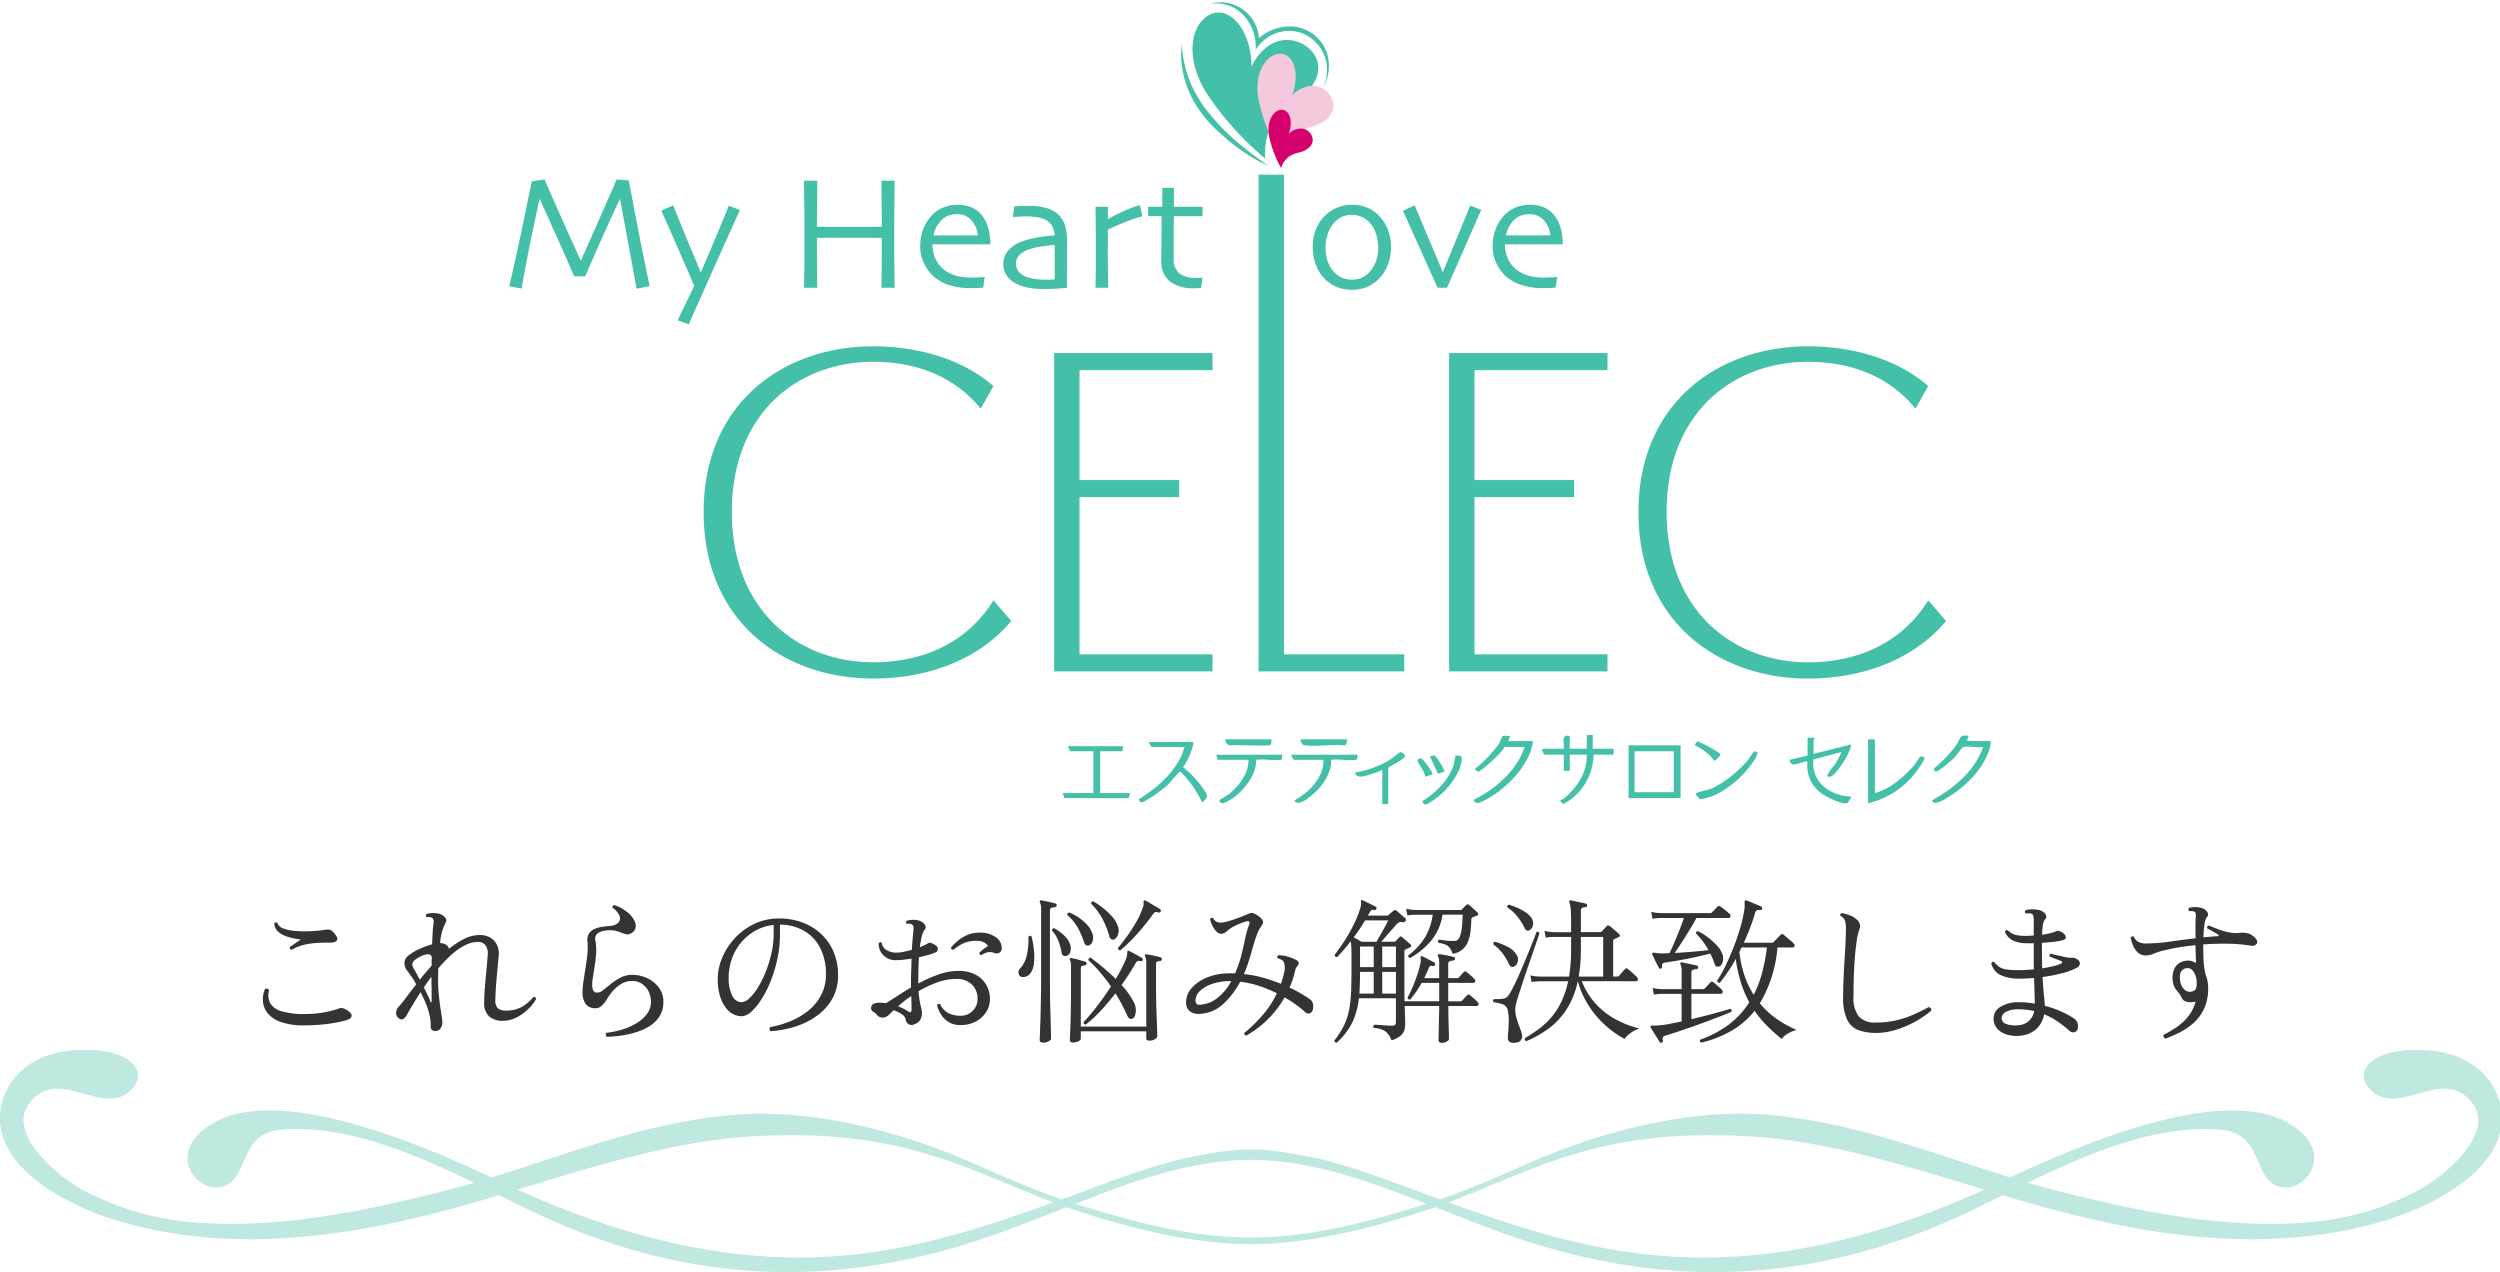
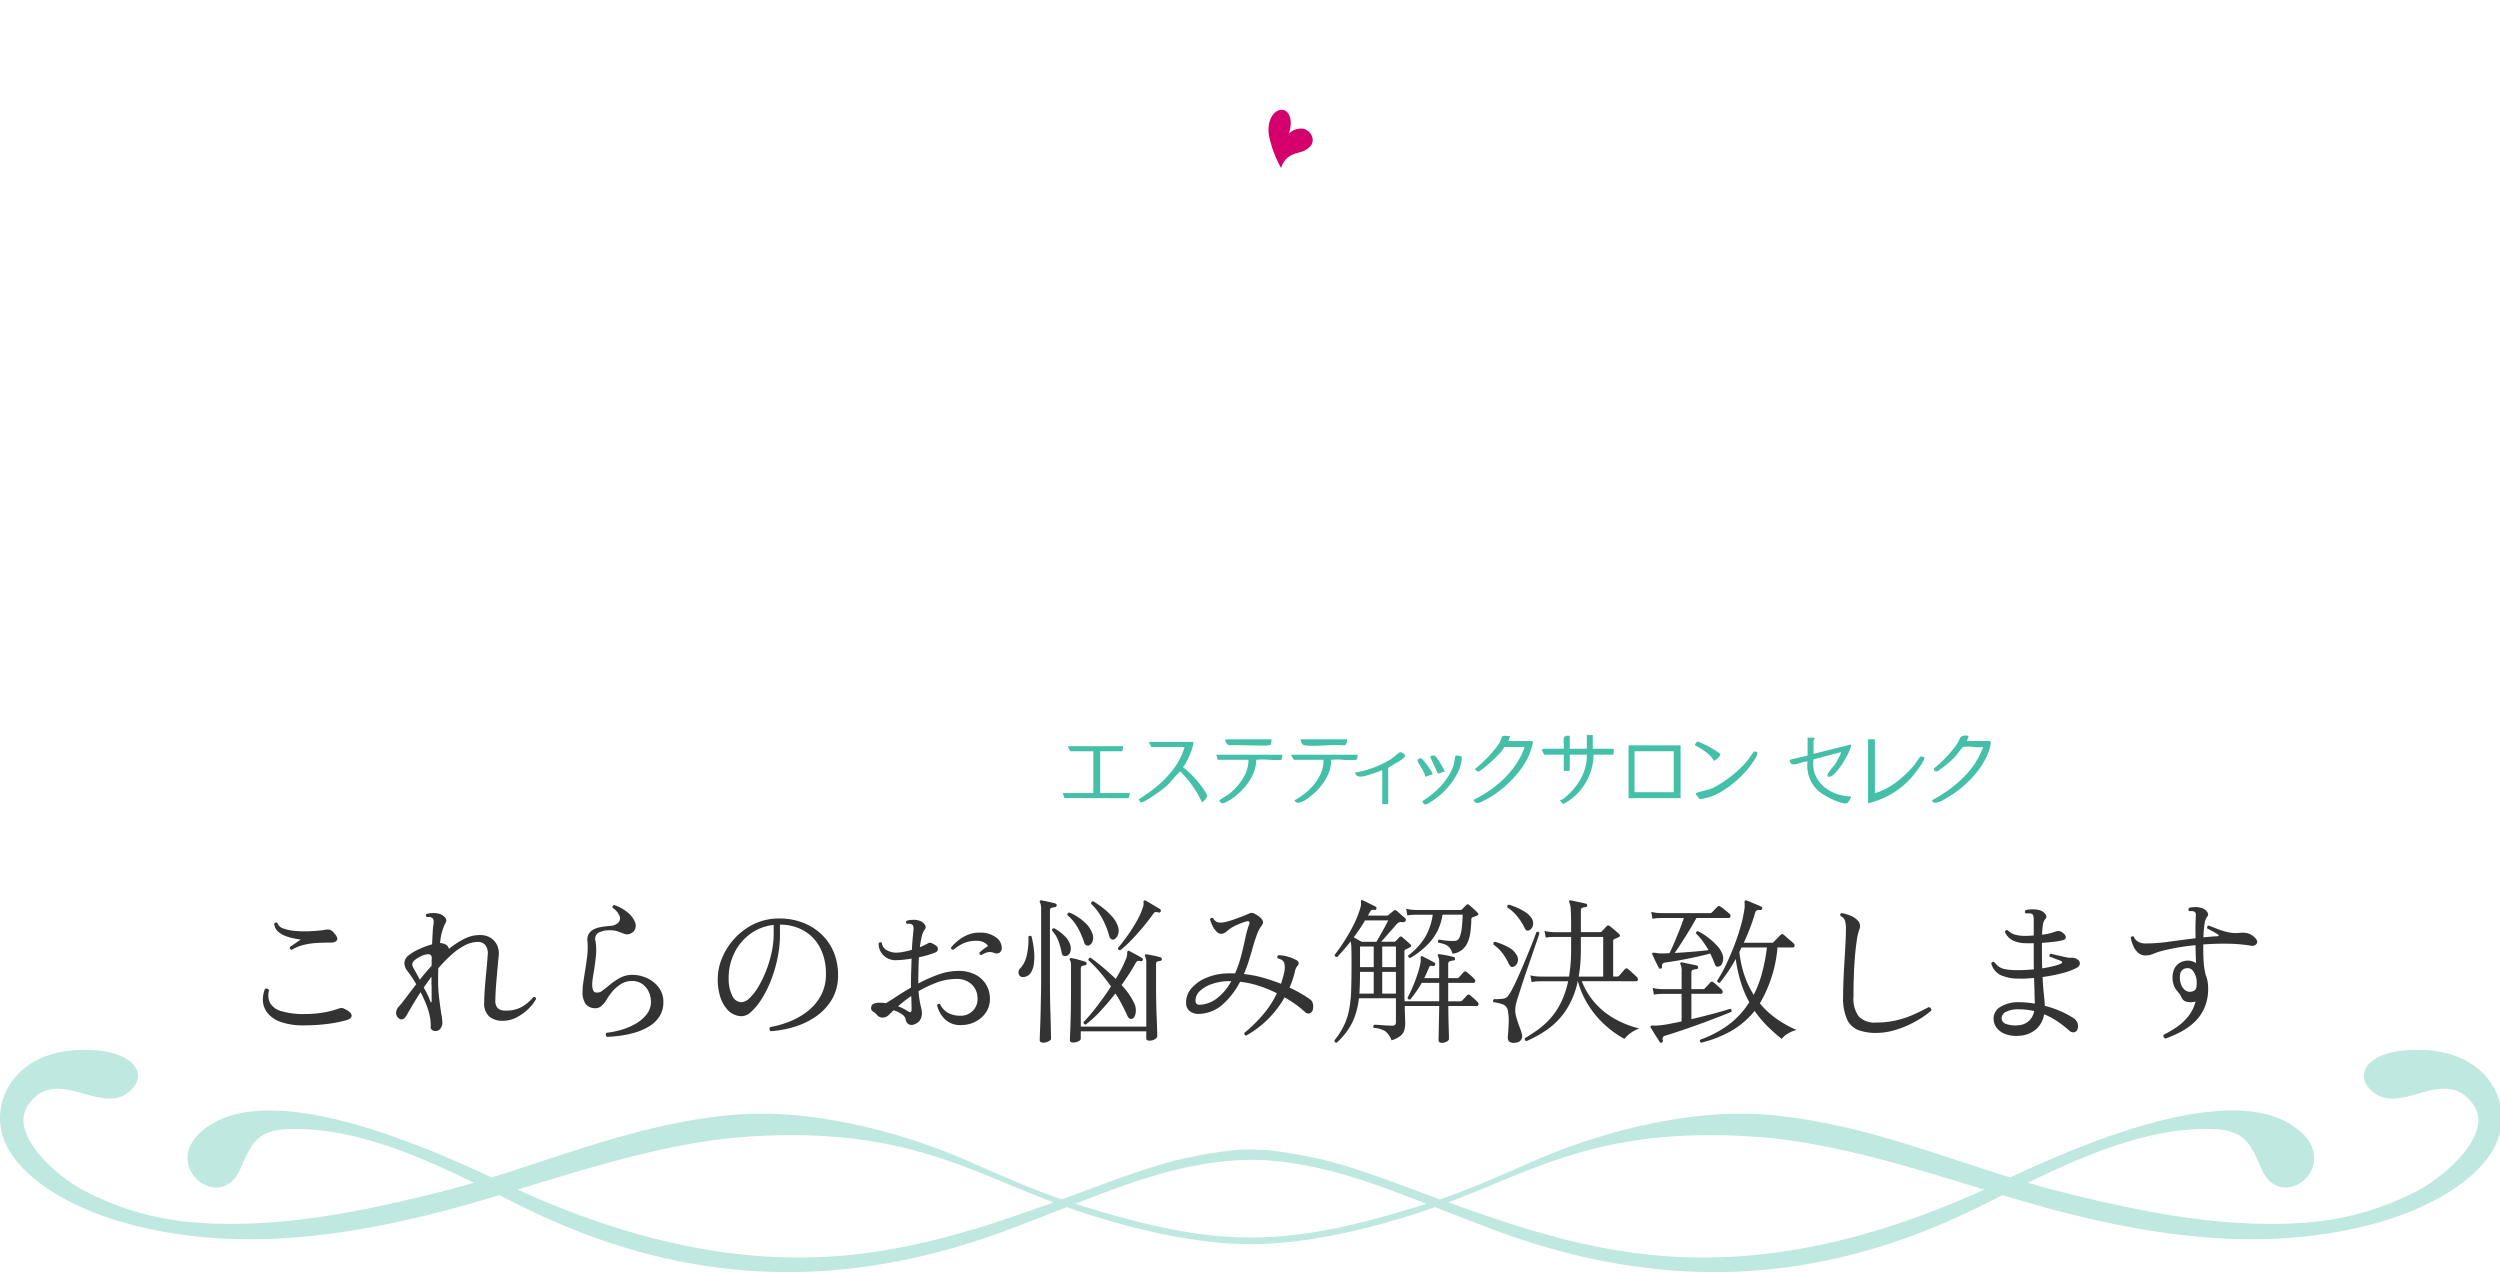
<svg xmlns="http://www.w3.org/2000/svg" width="540" height="274.771" viewBox="0 0 540 274.771">
  <defs>
    <clipPath id="clip-path">
      <rect id="長方形_29676" data-name="長方形 29676" width="540" height="48" fill="#bee8e0" />
    </clipPath>
  </defs>
  <g id="グループ_37440" data-name="グループ 37440" transform="translate(16727 19413.5)">
    <path id="パス_56878" data-name="パス 56878" d="M77.686,14.27c2.794-1.7,5.642-4.49,6.713-7.651.149-.439.391-2.119.472-2.2a2.492,2.492,0,0,1,1.258.207c.281.451-.235,2.179-.435,2.733a15.888,15.888,0,0,1-6.41,7.213,2.5,2.5,0,0,1-.942.418C78.1,14.992,77.9,14.805,77.686,14.27Zm-8.652.64V7.547a23.3,23.3,0,0,1-2.21.828c-1.152.334-3.311,1.292-3.681-.274a21.881,21.881,0,0,0,7.6-2.8c.424-.258,1.97-1.569,2.1-1.6.331-.085,1.3.477,1.074.906-.424.817-2.827,1.849-3.6,2.482v7.823Zm39.115-.051c-.173-.015-.785-.673-.64-.867a1.391,1.391,0,0,0,.728-.285c2.853-2.279,5.1-5.675,4.978-9.473h-3.681v3.5h-1.288v-3.5H104.1c-.167,0-.466-.85-.64-1.016-.019-.058.429-.273.456-.273h4.327c.169-1.273-.7-3.142,1.288-2.761V2.945h3.681V0H114.5V2.945h4.326c.392,0,.162,1.289.092,1.289h-4.234a12.419,12.419,0,0,1-4.048,8.931,11.15,11.15,0,0,1-2.48,1.7Zm55.631-2.374A7.233,7.233,0,0,1,160.9,5.707a4.131,4.131,0,0,0-1.564.309c-1.1.353-2.184.706-2.3-.678l3.867-.922V.551h1.471c.109.258-.183.55-.183.644V4.049l8.1-2.024c.042,1.555-3.155,6.584-4.413,6.919-1.9.5.665-2.2.992-2.7.225-.346,1.42-2.353,1.212-2.56l-5.9,1.578c-.629,4.865,3.667,7.92,8.111,7.995.158.141-.767,1.458-.867,1.481a1.285,1.285,0,0,1-.29.029C167.749,14.765,164.709,13.21,163.78,12.486Zm-129.907,1.6c.03-.129,1.82-1.151,2.211-1.474,2.1-1.738,4.12-4.437,4.048-7.274H33.5c-.058,0-.178-.928-.368-1.1H47.5c-.092.226-.135,1.088-.291,1.116a23.225,23.225,0,0,1-2.74-.019,13.7,13.7,0,0,0-2.678.008c.075,2.994-2.108,5.907-4.33,7.727a10.5,10.5,0,0,1-2.773,1.664h-.027C34.322,14.729,33.794,14.421,33.873,14.086ZM173.967.921h1.472v11.6c3.2-.815,6.233-3.43,8.379-5.889.292-.335,1.321-1.959,1.5-2.009a2.24,2.24,0,0,1,.792.175c.339.478-2.1,3.607-2.566,4.138a18.079,18.079,0,0,1-9.578,5.794ZM88.732,13.993C93.456,11.7,98.085,7.685,99.777,2.577H95.358c-.172,1.047-5.112,5.383-5.58,5.305-.068-.011-.8-.354-.678-.609A27.347,27.347,0,0,0,94.217,1.9c.2-.311.723-1.633.8-1.682a2.026,2.026,0,0,1,.89-.037,3.441,3.441,0,0,0,.737.008l-.368,1.1h5.063c.478,0,.025,1.157-.045,1.43-1.171,4.6-6.207,9.517-10.416,11.489a3.536,3.536,0,0,1-1.291.466C89.267,14.673,88.981,14.5,88.732,13.993Zm99.045.089c4.708-2.549,9.226-6.309,11.042-11.5a9.6,9.6,0,0,1-2.1-.019,7.757,7.757,0,0,0-2.23.019c-.158.044-1.6,1.989-1.925,2.308A24.346,24.346,0,0,1,189.123,7.7c-.526.3-1,.144-.9-.524a26.047,26.047,0,0,0,4.855-5.1c.883-1.3.543-2.26,2.611-1.9l-.368,1.1H200.2c.715,0-.225,2.39-.371,2.759-1.526,3.863-5.3,7.515-8.869,9.54a6.318,6.318,0,0,1-2.416,1.07A.749.749,0,0,1,187.777,14.081Zm-137.7,0c3.157-1.7,6.355-4.915,6.256-8.744H49.981c-.147,0-.543-.906-.645-1.1H63.7c.017.258-.042,1.05-.307,1.112a19.652,19.652,0,0,1-2.872-.008,12.922,12.922,0,0,0-2.529,0c.133,3.071-2.237,6.252-4.617,7.993a5.338,5.338,0,0,1-2.443,1.294A.922.922,0,0,1,50.076,14.082Zm-33.294.434c-.066-.041-.178-.532-.395-.618,4.255-2.622,8.547-6.349,9.938-11.321H19.238c-.148,0-.543-.906-.645-1.1h9.573C28.59,1.9,26.7,6.383,25.974,6.9a23.051,23.051,0,0,1,4.293,4.526c1,1.5,1.459,1.851-.169,3.112a22.453,22.453,0,0,0-4.626-6.614c-.23-.05-.306.141-.435.263-.913.868-1.746,2.067-2.759,2.948-.645.561-4.447,3.405-5.367,3.406A.247.247,0,0,1,16.783,14.516Zm120.77-.745c-.053-.031-.745-.921-.771-.978-.121-.272.078-.252.227-.317.911-.4,2.3-.544,3.394-1.028A25.137,25.137,0,0,0,147.83,5.62c.315-.357,1.343-1.963,1.471-2.041.237-.144.485.074.717.123.385.523-1.448,2.9-1.83,3.381a22.031,22.031,0,0,1-7.108,5.778,12.612,12.612,0,0,1-3.251.962A.565.565,0,0,1,137.553,13.771ZM.393,13.6,0,12.519H6.627V3.5H1.749c-.148,0-.544-.907-.645-1.1H13.07a10.886,10.886,0,0,1-.184,1.1H8.1v9.02h6.443l-.3,1.116Zm121.844.025V2.21h11.229V13.623Zm1.288-1.288h8.468V3.5h-8.468Zm-46.865-7c.35-.266.544-.454.939-.2.37.241,2.491,3.069,2.3,3.327l-1.655.555C78.525,8.18,76.4,5.737,76.66,5.336Zm4.334,2.871L79.345,4.6c.37-.055.734-.33,1.1-.1.343.214,2.2,3.169,2.027,3.409-.345,0-.863.361-1.241.361A.4.4,0,0,1,80.994,8.207ZM140.65,5.521c-.791-1.448-2.593-2.531-4.052-3.315-.133-.186.391-.762.548-.831a21.374,21.374,0,0,1,4.888,2.671c.239.364-1.029,1.487-1.34,1.487A.075.075,0,0,1,140.65,5.521ZM52.364,2.22c-.695-.084-.866-.677-1-1.3H61.487c-.133.461-.08,1.232-.642,1.291a29.633,29.633,0,0,0-4.1.02c-.855.042-1.71.084-2.534.084A15.6,15.6,0,0,1,52.364,2.22ZM39.829,2.213c-1.739-.037-3.365-.075-3.835-.008A1.2,1.2,0,0,1,35.162.921H45.1A2.78,2.78,0,0,1,44.94,2.1a6.375,6.375,0,0,1-2.086.155C41.954,2.257,40.871,2.235,39.829,2.213Z" transform="translate(-16497.465 -19254.721)" fill="#44bfa8" stroke="rgba(0,0,0,0)" stroke-width="1" />
-     <path id="パス_56876" data-name="パス 56876" d="M243.907,110.144c0-23.749,17.4-35.837,36.608-35.837,9.861,0,19.377,2.829,25.978,8.573l-2.743,4.887c-5.744-7.03-13.976-10.116-23.236-10.116-15.947,0-30.521,10.8-30.521,32.408s14.574,32.494,30.521,32.494c10.8,0,20.321-4.2,25.978-13.375l3.859,4.459c-7.03,8.4-18.091,12.431-29.838,12.431C261.311,146.067,243.907,133.894,243.907,110.144Zm-201.918,0c0-23.749,17.4-35.837,36.609-35.837,9.86,0,19.376,2.829,25.978,8.573l-2.744,4.887C96.089,80.736,87.857,77.65,78.6,77.65c-15.948,0-30.522,10.8-30.522,32.408S62.65,142.552,78.6,142.552c10.8,0,20.32-4.2,25.978-13.375l3.859,4.459c-7.031,8.4-18.091,12.431-29.837,12.431C59.392,146.067,41.989,133.894,41.989,110.144Zm161.019,34.381V75.764h34.209v3.687H208.495V103.2h21.52v3.687h-21.52v33.952h28.722v3.687Zm-85.311,0V75.764H151.9v3.687h-28.72V103.2H144.7v3.687h-21.52v33.952H151.9v3.687Zm44.155,0V37.222h5.487V140.837h25.978v3.687ZM36.375,68.668l3.571-7.411q-.137-.347-2.164-5.043T32.838,44.984l2.582-1.122q1.9,4.8,3.869,9.492t2.073,4.932H41.4q.1-.173,1.969-4.6t4.077-9.76l2.375.95q-3.367,7.428-7.091,15.779t-3.964,8.888Zm142.512-7.126a7.772,7.772,0,0,1-2.59-1.651,8.475,8.475,0,0,1-2.03-3.109,10.706,10.706,0,0,1-.717-3.9,10.5,10.5,0,0,1,.613-3.653,8.429,8.429,0,0,1,1.909-3,7.961,7.961,0,0,1,2.695-1.857,8.275,8.275,0,0,1,3.247-.648,8.538,8.538,0,0,1,3.258.6,7.49,7.49,0,0,1,2.6,1.788,8.914,8.914,0,0,1,1.952,3.065,10.924,10.924,0,0,1-.077,7.575,8.671,8.671,0,0,1-2.064,3.126,8.084,8.084,0,0,1-2.532,1.657A8.242,8.242,0,0,1,182,62.1,8.576,8.576,0,0,1,178.887,61.541ZM179.94,46.3a5.082,5.082,0,0,0-1.658,1.192,6.514,6.514,0,0,0-1.443,2.384,8.71,8.71,0,0,0-.528,3.005,9.43,9.43,0,0,0,.537,3.239,6.212,6.212,0,0,0,1.727,2.547,4.692,4.692,0,0,0,1.553.925,5.446,5.446,0,0,0,1.866.318,5.386,5.386,0,0,0,2.03-.379,4.8,4.8,0,0,0,1.65-1.105A6.7,6.7,0,0,0,187.18,56a8.59,8.59,0,0,0,.518-2.971,9.655,9.655,0,0,0-.528-3.16,6.366,6.366,0,0,0-1.633-2.591,4.608,4.608,0,0,0-1.6-1.011,5.333,5.333,0,0,0-1.926-.354A5.206,5.206,0,0,0,179.94,46.3ZM112.282,61.671a10.136,10.136,0,0,1-2.47-.742,5.9,5.9,0,0,1-2.237-1.746,4.223,4.223,0,0,1-.855-2.66,4.276,4.276,0,0,1,1.011-2.842,7.155,7.155,0,0,1,2.807-1.942,16.215,16.215,0,0,1,3-.838,37.056,37.056,0,0,1,4.276-.562,4.6,4.6,0,0,0-.675-2.21,3.523,3.523,0,0,0-1.675-1.315,7.069,7.069,0,0,0-1.692-.44,16.2,16.2,0,0,0-2.177-.128q-.778,0-1.321.033t-1.476.087l.276-2.3q.258-.017,1.027-.06t2.1-.044a14.155,14.155,0,0,1,3.636.424,6.291,6.291,0,0,1,2.652,1.371,5.708,5.708,0,0,1,1.486,2.221,11.305,11.305,0,0,1,.5,3.826q0,4.283-.018,6.979t-.017,2.9q-.172.017-1.607.129t-3.7.113A16,16,0,0,1,112.282,61.671Zm2.867-8.956a14.546,14.546,0,0,0-3.2.768,4.972,4.972,0,0,0-1.719,1.088,2.4,2.4,0,0,0-.751,1.8,2.734,2.734,0,0,0,.639,1.891,4.022,4.022,0,0,0,1.746,1.1,9.227,9.227,0,0,0,1.874.424,17.49,17.49,0,0,0,2.168.128c.23,0,.512,0,.847-.017l1.054-.034q0-.121.008-1.14t.009-2.747V54.484q0-.9-.017-2.073C117.3,52.436,116.416,52.535,115.149,52.715ZM23.936,42.476l-.023-.026q-.675,1.4-2.99,6.5T16.41,59.184H14.026Q11.97,54.432,9.482,48.911T6.561,42.474H6.527q-.1.45-1.4,6.61T2.653,61.827L0,61.344Q1.728,53.9,3.231,46.592t1.641-7.928l2.747-.4q.173.4,2.444,5.562t5.347,11.9h.1q2.348-5.284,4.974-11.262t2.729-6.2l2.608.208q.052.381,1.435,7.575t3.057,15.261l-2.814.553Zm118.73,17.8a5.505,5.505,0,0,1-1.814-4.533q0-1.917.025-4.112t.025-5.441H138v-2.02h3.057V40.079h2.506v4.095h6.184v2.02h-6.184q0,.362-.026,2.159t-.025,2.661V55.3a3.959,3.959,0,0,0,1.209,3.239,5.81,5.81,0,0,0,3.731.994q.311,0,.743-.009c.287-.005.472-.008.553-.008l-.312,2.194c-.08.011-.279.022-.6.034s-.59.017-.821.017A8.326,8.326,0,0,1,142.666,60.28Zm75.8.728a9.142,9.142,0,0,1-3.359-1.979,8.932,8.932,0,0,1-1.908-2.694,8.332,8.332,0,0,1-.785-3.645A10.19,10.19,0,0,1,213,49.132a9.621,9.621,0,0,1,1.762-2.955,6.8,6.8,0,0,1,2.531-1.814,7.972,7.972,0,0,1,3.135-.639,7.827,7.827,0,0,1,2.849.483,5.806,5.806,0,0,1,2.161,1.469A7.4,7.4,0,0,1,227,48.4a12.7,12.7,0,0,1,.553,3.879H215.059a7.593,7.593,0,0,0,.777,3.359,6.315,6.315,0,0,0,2.333,2.53,7.613,7.613,0,0,0,2.28.958,12.756,12.756,0,0,0,3.075.32q.983,0,1.805-.051c.546-.036.884-.058,1.01-.069l-.311,2.3c-.091.011-.4.031-.916.06s-1.128.044-1.831.044A14.577,14.577,0,0,1,218.47,61.008ZM217.064,47a6.587,6.587,0,0,0-1.8,3.342h9.6a5.716,5.716,0,0,0-1.459-3.36,4.151,4.151,0,0,0-3.117-1.217A4.5,4.5,0,0,0,217.064,47ZM94.826,61.008a9.121,9.121,0,0,1-3.359-1.979,8.9,8.9,0,0,1-1.908-2.694,8.321,8.321,0,0,1-.788-3.645,10.209,10.209,0,0,1,.588-3.558,9.641,9.641,0,0,1,1.763-2.955,6.807,6.807,0,0,1,2.53-1.814,7.972,7.972,0,0,1,3.135-.639,7.84,7.84,0,0,1,2.851.483,5.807,5.807,0,0,1,2.159,1.469A7.377,7.377,0,0,1,103.35,48.4a12.674,12.674,0,0,1,.552,3.879H91.414a7.594,7.594,0,0,0,.778,3.359,6.323,6.323,0,0,0,2.331,2.53,7.623,7.623,0,0,0,2.28.958,12.766,12.766,0,0,0,3.075.32q.985,0,1.805-.051c.547-.036.884-.058,1.011-.069l-.311,2.3c-.094.011-.4.031-.916.06s-1.13.044-1.831.044A14.574,14.574,0,0,1,94.826,61.008ZM93.418,47a6.593,6.593,0,0,0-1.8,3.342h9.6a5.726,5.726,0,0,0-1.459-3.36,4.156,4.156,0,0,0-3.119-1.217A4.5,4.5,0,0,0,93.418,47Zm33.218,14.656q0-.295.035-1.935t.035-5.614q0-1.606-.017-4.492t-.053-5.44h2.678V46.8l.017.017a38.476,38.476,0,0,1,3.852-1.917,22.51,22.51,0,0,1,3.04-1.105l.518,2.417a28.145,28.145,0,0,0-2.91.95q-1.961.727-4.517,1.936c0,.125-.005.706-.018,1.735s-.017,1.99-.017,2.877q0,2.038.044,4.837t.042,3.11Zm-46.243,0q.018-1.037.043-3.826t.026-6.952l-3.074-.01q-2.816-.006-4.233-.008-1.71,0-4.1.008l-2.6.01q0,4.8.026,7.271t.043,3.507H63.672q.018-1.037.053-3.68t.034-8.93q0-1.9-.025-4.63t-.061-5.89h2.851q0,2.626-.035,5.156t-.035,4.811q.207,0,2.254.008t4.465.008q1.866,0,4.491-.008t2.8-.008q0-2.281-.034-4.8t-.036-5.165h2.85q-.034,2.61-.06,6.029t-.025,5.579q0,5.079.035,7.782t.051,3.74Zm120.121,0q-.086-.207-2.523-5.616T193.034,45.01l2.534-1.149,6.069,14.389h.035l5.9-14.355,2.379.942q-2.264,5.133-4.794,10.88t-2.617,5.936ZM153.843,28.5A26.387,26.387,0,0,1,148,21.648a22.046,22.046,0,0,1-2.438-6.3,20.655,20.655,0,0,1-.307-6.422,25.024,25.024,0,0,0,2.01,8.742,27.718,27.718,0,0,0,4.256,6.731,45.7,45.7,0,0,0,7.31,7.079c3.124,2.563,5.014,3.661,4.954,3.753,0,0-.009.006-.02.006A37.9,37.9,0,0,1,153.843,28.5Zm-3.255-8.921c-4.909-7.873-3.243-15.285,1.022-17.046s8.706,3.8,8.706,11.4c0,0,2.166-5.181,6.855-5.744,4.633-.556,9.467,3.851,6.854,8.8-2.683,5.093-5.741,4.353-9.262,9.633-1.89,2.836-1.481,7.133-1.481,7.133A66.2,66.2,0,0,1,150.587,19.576Zm25.449-8.183a8.647,8.647,0,0,0-4.566-4.625,8.166,8.166,0,0,0-3.954-.55,8.52,8.52,0,0,0-4.944,2.368,8.7,8.7,0,0,0-1.354,1.664,9.912,9.912,0,0,0-.928-4.952A9.076,9.076,0,0,0,156.5,1.159a8.656,8.656,0,0,0-4.625-.906,1.666,1.666,0,0,1-.418.016,8.522,8.522,0,0,1,6.281.812,8.394,8.394,0,0,1,4.2,6.665A9.861,9.861,0,0,1,167,5.357a8.43,8.43,0,0,1,10.028,8.758,8.87,8.87,0,0,1-1.2,4.181A8.836,8.836,0,0,0,176.036,11.393Z" transform="translate(-16617 -19413)" fill="#44bfa8" stroke="rgba(0,0,0,0)" stroke-width="1" />
-     <path id="パス_15437" data-name="パス 15437" d="M157.881,17.016c-2.976-.748-5.493,1.886-5.493,1.886,1.767-4.605.363-9.007-2.634-8.934s-5.724,4.181-4.582,10.1a42.945,42.945,0,0,0,4.4,11.544,8.249,8.249,0,0,1,2.556-3.979c3.362-2.382,5.048-1.222,7.861-3.686,2.735-2.4.829-6.189-2.108-6.93" transform="translate(-16600.293 -19411.852)" fill="#f4c8dd" />
    <path id="パス_15438" data-name="パス 15438" d="M154.59,24.912a3.7,3.7,0,0,0-3.194,1.1c1.027-2.678.212-5.239-1.532-5.2s-3.329,2.432-2.664,5.874a24.978,24.978,0,0,0,2.56,6.715,4.787,4.787,0,0,1,1.487-2.314c1.955-1.386,2.935-.712,4.572-2.145,1.589-1.394.482-3.6-1.227-4.031" transform="translate(-16600.045 -19410.6)" fill="#d6006c" />
    <path id="パス_56877" data-name="パス 56877" d="M-204.238-1.292a14.694,14.694,0,0,1-5.151-.748A6.224,6.224,0,0,1-212.245-4a4.638,4.638,0,0,1-.969-2.584,5.632,5.632,0,0,1,.476-2.6.723.723,0,0,1,.51-.017.562.562,0,0,1,.34.357A3.8,3.8,0,0,0-211.65-6.1,4.065,4.065,0,0,0-209.2-4.352a16.916,16.916,0,0,0,5.134.612,23.02,23.02,0,0,0,3.757-.306,20.631,20.631,0,0,0,3.417-.85,1.623,1.623,0,0,1,.9-.119,4.518,4.518,0,0,1,.969.459q1.054.646.969,1.241t-1.105.9a27.892,27.892,0,0,1-4.284.833A39.734,39.734,0,0,1-204.238-1.292Zm-2.754-16.32a.432.432,0,0,1-.374-.612q.408-.272,1.1-.765t1.241-.833q-.544-.068-1.445-.238a11.2,11.2,0,0,1-1.853-.527,4.955,4.955,0,0,1-1.649-1,2.564,2.564,0,0,1-.8-1.7.618.618,0,0,1,.34-.221.335.335,0,0,1,.34.085,1.965,1.965,0,0,0,1.36,1.224,10.2,10.2,0,0,0,2.7.527,25.019,25.019,0,0,0,3.2.034q1.615-.085,2.8-.255a3,3,0,0,1,1.343-.034,2.182,2.182,0,0,1,.867.714q.884.952.612,1.5t-1.394.544h-.17q-1.224,0-2.635.068a16.436,16.436,0,0,0-2.839.391A9.546,9.546,0,0,0-206.992-17.612ZM-175.95-.068a1.181,1.181,0,0,1-.748-.238.814.814,0,0,1-.272-.748,9.277,9.277,0,0,0-.17-2.057,14.41,14.41,0,0,0-.578-2.125q-.306-.85-.68-1.666t-.748-1.564q-.952,1.462-1.7,2.72t-1.224,2.108q-.884,1.6-1.836.782a1.481,1.481,0,0,1-.544-1.156,2.117,2.117,0,0,1,.646-1.394q.612-.68,1.564-1.955t2.142-2.8a18.742,18.742,0,0,0-1.071-1.734q-.527-.748-.867-1.19a2.775,2.775,0,0,1-.612-1.683,2.126,2.126,0,0,1,.884-1.615,10.2,10.2,0,0,1,2.295-1.377,18.523,18.523,0,0,1,2.8-1.037q.068-1.53.136-2.669a14.829,14.829,0,0,1,.17-1.683q.17-1.156-.374-1.394a1.066,1.066,0,0,0-.544-.153,2.648,2.648,0,0,0-.544.017q-.34-.374-.034-.68a5.32,5.32,0,0,1,1.377-.187,4.252,4.252,0,0,1,1.343.153,2.367,2.367,0,0,1,1.241.765.9.9,0,0,1,.119,1.207,11.49,11.49,0,0,0-1.156,4.352,2.484,2.484,0,0,1,1.292.374,1.335,1.335,0,0,1,.612.884,18.059,18.059,0,0,1,3.3-2.159,7.393,7.393,0,0,1,3.332-.833,4.294,4.294,0,0,1,2.414.629,3.712,3.712,0,0,1,1.394,1.649,4.344,4.344,0,0,1,.306,2.244q-.1,1.02-.221,2.346t-.238,2.669q-.119,1.343-.187,2.533T-163-6.766a2.343,2.343,0,0,0,.544,1.8,2.538,2.538,0,0,0,1.7.476,6.734,6.734,0,0,0,3.6-.867,9.741,9.741,0,0,0,2.38-2.057q.51-.068.578.408A8.751,8.751,0,0,1-155.8-4.913a10.579,10.579,0,0,1-2.55,1.87,6.349,6.349,0,0,1-3.009.765,4.512,4.512,0,0,1-2.941-.9A3.812,3.812,0,0,1-165.41-6.29q0-1.224.136-3.026t.323-3.706q.187-1.9.289-3.4a3.007,3.007,0,0,0-.493-2.193,2.013,2.013,0,0,0-1.615-.7,6.237,6.237,0,0,0-2.873.765,13.834,13.834,0,0,0-2.907,2.057,30.863,30.863,0,0,0-2.788,2.89q0,.544-.017,1.156t-.017,1.258a33.912,33.912,0,0,0,.238,4.1q.238,1.955.459,3.315a14.308,14.308,0,0,1,.221,1.8,2.112,2.112,0,0,1-.425,1.394A1.336,1.336,0,0,1-175.95-.068Zm-3.366-11.084q.578-.748,1.224-1.513t1.326-1.513v-.9q0-.425.034-.867-.1-.85-1.122-.68a4.9,4.9,0,0,0-1.36.476,6.015,6.015,0,0,0-1.224.782,1.381,1.381,0,0,0-.51.8,1.781,1.781,0,0,0,.272.935q.238.408.6,1.071T-179.316-11.152Zm2.278,4.692q.068.238.17.2t.1-.272V-9.554q-.034-.408-.034-.765V-11.8q-.442.578-.85,1.156l-.816,1.156q.51.952.9,1.768A10,10,0,0,1-177.038-6.46Zm38.148,7.65a.567.567,0,0,1-.255-.442.546.546,0,0,1,.153-.442,18.5,18.5,0,0,0,3.553-.748,13,13,0,0,0,3.077-1.411A7.649,7.649,0,0,0-130.2-3.842a4.235,4.235,0,0,0,.8-2.516A5.088,5.088,0,0,0-129.9-8.6a4.153,4.153,0,0,0-1.411-1.649,3.7,3.7,0,0,0-2.142-.629,4.492,4.492,0,0,0-2.55.748,7.978,7.978,0,0,0-1.87,1.7A12.593,12.593,0,0,0-138.992-6.8a5.746,5.746,0,0,1-1,1.224A2,2,0,0,1-141.678-5a2.546,2.546,0,0,1-1.819-.9A4.482,4.482,0,0,1-144.16-8.7a12.684,12.684,0,0,1,.153-1.87q.153-1.02.323-2.142.272-1.6.493-3.349a15.932,15.932,0,0,0,.085-3.349,2.583,2.583,0,0,1,.357-1.768,2.79,2.79,0,0,1,1.241-.969,6.68,6.68,0,0,1,1.649-.442q.867-.119,1.547-.187a2.751,2.751,0,0,0,1.87-.7,1.376,1.376,0,0,0,.255-1.462A3.865,3.865,0,0,0-137.7-26.69q-.068-.51.408-.578a8.663,8.663,0,0,1,2.7,1.462,5.136,5.136,0,0,1,1.751,2.21,1.976,1.976,0,0,1,.085,1.326,1.69,1.69,0,0,1-.867,1.054,1.75,1.75,0,0,1-1.105.255,4.641,4.641,0,0,1-1-.323q-.442-.17-1-.357a4.395,4.395,0,0,0-1.377-.187,5.187,5.187,0,0,0-2.635.527,1.583,1.583,0,0,0-.629,1.819,12.287,12.287,0,0,1,.068,3.417q-.2,1.751-.442,3.247-.136.782-.238,1.479a8.672,8.672,0,0,0-.1,1.241q0,1.428.663,1.683a1.841,1.841,0,0,0,1.683-.493q.612-.442,1.547-1.224a12.572,12.572,0,0,1,2.142-1.428,5.428,5.428,0,0,1,2.6-.646,7.584,7.584,0,0,1,3.213.714A6.548,6.548,0,0,1-127.7-9.469a5.024,5.024,0,0,1,.986,3.111,5.628,5.628,0,0,1-.867,3.179,6.938,6.938,0,0,1-2.261,2.142A12.926,12.926,0,0,1-132.872.272a21.049,21.049,0,0,1-3.23.68Q-137.7,1.156-138.89,1.19Zm35.36-1.224a.567.567,0,0,1-.255-.442.546.546,0,0,1,.153-.442A21.5,21.5,0,0,0-99.4-2.142a15.622,15.622,0,0,0,3.893-2.244,10.757,10.757,0,0,0,2.839-3.383A9.5,9.5,0,0,0-91.6-12.342a12.076,12.076,0,0,0-1.258-5.712,9.007,9.007,0,0,0-3.485-3.672,10.392,10.392,0,0,0-5.185-1.326v2.108a24.928,24.928,0,0,1-.561,5.3,30.05,30.05,0,0,1-1.462,4.828,22.857,22.857,0,0,1-2.006,3.944,12.739,12.739,0,0,1-2.193,2.652,3.183,3.183,0,0,1-2.006.952,4.214,4.214,0,0,1-1.632-.34,4.22,4.22,0,0,1-1.5-1.088,7.413,7.413,0,0,1-1.5-2.635,12.386,12.386,0,0,1-.578-4.063A11.657,11.657,0,0,1-114-15.912a14.345,14.345,0,0,1,2.72-4.2,13.788,13.788,0,0,1,4.2-3.094,12.317,12.317,0,0,1,5.423-1.173,13.975,13.975,0,0,1,5.032.884A12.137,12.137,0,0,1-92.6-21a11.276,11.276,0,0,1,2.669,3.859,12.585,12.585,0,0,1,.952,4.964,10.136,10.136,0,0,1-1.275,5.185A11.68,11.68,0,0,1-93.636-3.3,16.434,16.434,0,0,1-98.328-1,22.491,22.491,0,0,1-103.53-.034Zm-6.324-6.256a2.725,2.725,0,0,0,1.734-.867,10.741,10.741,0,0,0,1.87-2.38,23.076,23.076,0,0,0,1.683-3.434,25.742,25.742,0,0,0,1.224-4.012,19.225,19.225,0,0,0,.459-4.131v-1.87a10.244,10.244,0,0,0-5.032,1.921,11.2,11.2,0,0,0-3.451,4.1,12.142,12.142,0,0,0-1.241,5.508,7.933,7.933,0,0,0,.765,3.723A2.264,2.264,0,0,0-109.854-6.29Zm47.362,4.93a4.6,4.6,0,0,1-3.451-1.309,6.14,6.14,0,0,1-1.649-3.009.543.543,0,0,1,.306-.238.352.352,0,0,1,.34.034,4.186,4.186,0,0,0,1.8,1.938,5.8,5.8,0,0,0,2.686.578,3.587,3.587,0,0,0,1.734-.442,3.657,3.657,0,0,0,1.343-1.258,3.432,3.432,0,0,0,.527-1.9,4.136,4.136,0,0,0-1.258-3.179,4.594,4.594,0,0,0-3.264-1.173,12.23,12.23,0,0,0-4.284.782A24.283,24.283,0,0,0-71.6-8.67a21.821,21.821,0,0,0,.459,3.128,8.653,8.653,0,0,1,.289,1.564,3.378,3.378,0,0,1-.289,1.326A2.191,2.191,0,0,1-72.42-1.564a1.38,1.38,0,0,1-1.275.051,1.46,1.46,0,0,1-.7-1.173,1.7,1.7,0,0,0-.8-1,6.386,6.386,0,0,0-1.785-.867q-.34.34-.629.612t-.459.442a1.963,1.963,0,0,1-1.241.527A1.54,1.54,0,0,1-80.614-3.6a3.231,3.231,0,0,0-.833-.68.8.8,0,0,1-.391-.782q0-1.122,1.87-1.122a9.416,9.416,0,0,1,1.326.1q.986-.578,2.38-1.5t3.026-1.87v-.578q0-1.5.051-2.924t.085-2.754q-.884.136-1.768.238a14.571,14.571,0,0,1-1.666.1,3.665,3.665,0,0,1-1.972-.527,3.536,3.536,0,0,1-1.292-1.36,3.407,3.407,0,0,1-.408-1.751.419.419,0,0,1,.68-.1,2.025,2.025,0,0,0,1.071,1.581A4.052,4.052,0,0,0-76.432-17a8.665,8.665,0,0,0,1.581-.17,18.432,18.432,0,0,0,1.819-.442q.068-1.394.17-2.482t.17-1.8q.1-.986-.34-1.19a.879.879,0,0,0-.51-.153,3.081,3.081,0,0,0-.578.017q-.374-.374,0-.68a4.718,4.718,0,0,1,1.292-.187,4.043,4.043,0,0,1,1.292.153,2.037,2.037,0,0,1,.884.442,1.811,1.811,0,0,1,.561.748.723.723,0,0,1-.187.782,3.7,3.7,0,0,0-.6,1.394,18.707,18.707,0,0,0-.425,2.38,12.569,12.569,0,0,0,1.9-.918q.374-.2,1.53.544a.964.964,0,0,1,.459.782.8.8,0,0,1-.561.748,19.17,19.17,0,0,1-3.536,1.02q-.068,1.292-.1,2.72t-.034,2.958a31.094,31.094,0,0,1,4.3-1.921,12.886,12.886,0,0,1,4.369-.8,7.738,7.738,0,0,1,3.655.8,5.766,5.766,0,0,1,2.329,2.176,5.986,5.986,0,0,1,.816,3.111,5.1,5.1,0,0,1-.816,2.805,5.925,5.925,0,0,1-2.244,2.04A6.8,6.8,0,0,1-62.492-1.36Zm4.454-15.1a.475.475,0,0,1-.323-.2.431.431,0,0,1-.085-.34,9.554,9.554,0,0,1,.85-.731,8.658,8.658,0,0,1,1.02-.7,2.311,2.311,0,0,0-.9-.782,3.141,3.141,0,0,0-1.513-.34,6.782,6.782,0,0,0-2.958.561,10.619,10.619,0,0,0-2.142,1.377q-.544-.068-.476-.51a11.346,11.346,0,0,1,1.241-1.258,8.737,8.737,0,0,1,2.074-1.343,6.49,6.49,0,0,1,2.839-.595,5.637,5.637,0,0,1,3.5.986,2.837,2.837,0,0,1,1.292,2.278A1.156,1.156,0,0,1-54.094-17a1.271,1.271,0,0,1-1.156.068,2.391,2.391,0,0,0-1.615-.1A5.386,5.386,0,0,0-58.038-16.456Zm-15.878,12.1q.816.612.816-.442,0-.34-.017-1.105t-.051-1.717q-.816.544-1.547,1.122t-1.309,1.088A10.135,10.135,0,0,1-73.916-4.352Zm35.632,6.766a.755.755,0,0,1-.442-.119A.572.572,0,0,1-38.9,1.8q0-.238.068-1.768t.119-4.063q.051-2.533.051-5.7v-4.25a6.065,6.065,0,0,0-.051-.918,1.023,1.023,0,0,0-.187-.476.291.291,0,0,1,0-.374.388.388,0,0,1,.34-.068,10.634,10.634,0,0,1,1.5.34q.952.272,1.5.442a.4.4,0,0,1,.272.408.411.411,0,0,1-.374.374,2.428,2.428,0,0,0-.612.136q-.272.1-.272.612V-1.02h14.144V-14.586a3.577,3.577,0,0,0-.238-1.6.291.291,0,0,1,0-.374q.068-.136.34-.068.51.068,1.479.272t1.513.374a.4.4,0,0,1,.272.408.411.411,0,0,1-.374.374,2.258,2.258,0,0,0-.629.136q-.255.1-.255.612v4.828q0,1.428.034,3.179t.1,3.366q.068,1.615.1,2.737t.034,1.326a.913.913,0,0,1-.459.68,2.1,2.1,0,0,1-1.275.34q-.646,0-.646-.51V0H-36.55V1.53q0,.374-.527.629A2.738,2.738,0,0,1-38.284,2.414Zm-6.392.034q-.748,0-.748-.578,0-.136.034-1.02t.085-2.278q.051-1.394.085-3.043t.068-3.349q.034-1.7.034-3.162V-26.248a3.577,3.577,0,0,0-.238-1.6.291.291,0,0,1,0-.374.388.388,0,0,1,.34-.068q.51.1,1.479.306t1.513.374a.364.364,0,0,1,.272.408.411.411,0,0,1-.374.374,4.374,4.374,0,0,0-.714.136q-.374.1-.374.612v15.13q0,1.428.017,3.06t.068,3.23q.051,1.6.085,2.958t.051,2.244q.017.884.017,1.054,0,.272-.544.561A2.429,2.429,0,0,1-44.676,2.448Zm9.18-3.91q-.51-.068-.442-.544a39.192,39.192,0,0,0,2.856-3.366q1.6-2.074,3.06-4.318-1.054-1.5-2.278-2.958a27.031,27.031,0,0,0-2.618-2.72.5.5,0,0,1,.476-.544A51.028,51.028,0,0,1-29-11.322q.68-1.122,1.241-2.21a22.187,22.187,0,0,0,.935-2.04,3.33,3.33,0,0,0,.306-1.275.583.583,0,0,1,.136-.527q.1-.1.34.034.34.17.867.459l1.054.578a8.282,8.282,0,0,1,.765.459.324.324,0,0,1,.17.476.366.366,0,0,1-.476.2.975.975,0,0,0-.629,0,1.214,1.214,0,0,0-.459.51q-.646,1.156-1.411,2.329T-27.744-10a15.664,15.664,0,0,1,2.72,3.876A3.646,3.646,0,0,1-24.7-3.961q-.187,1-.663,1.207a.77.77,0,0,1-.612.017,1.364,1.364,0,0,1-.544-.7q-.544-1.19-1.173-2.4T-29.07-8.194q-1.564,2.006-3.2,3.774A23.779,23.779,0,0,1-35.5-1.462Zm7.48-16.048q-.51,0-.51-.476.918-1.088,2.006-2.6A34.873,34.873,0,0,0-24.5-23.749a15.785,15.785,0,0,0,1.377-3.077,1.983,1.983,0,0,0,.136-.952.421.421,0,0,1,.136-.476.366.366,0,0,1,.34.034q.34.17.952.544t1.224.731q.612.357.918.561a.4.4,0,0,1,.136.476.386.386,0,0,1-.476.238,1.636,1.636,0,0,0-.663-.1q-.221.034-.493.408-.884,1.258-2.091,2.72t-2.516,2.822A26.453,26.453,0,0,1-28.016-17.51Zm-1.326-2.346a.616.616,0,0,1-.578-.017,1.091,1.091,0,0,1-.476-.7,17.605,17.605,0,0,0-1.445-3.655,13.085,13.085,0,0,0-2.465-3.315q-.068-.476.442-.544A19.226,19.226,0,0,1-31.6-26.52a13.852,13.852,0,0,1,1.938,1.87,5.646,5.646,0,0,1,1.139,2.006,2.554,2.554,0,0,1,.017,1.717A1.8,1.8,0,0,1-29.342-19.856ZM-48.96-11.73a.9.9,0,0,1-.986-.629,1.224,1.224,0,0,1,.374-1.309,5.944,5.944,0,0,0,1.377-2.89,14.315,14.315,0,0,0,.323-3.876.537.537,0,0,1,.34-.2.339.339,0,0,1,.34.136,19.689,19.689,0,0,1,.544,3.128,12.578,12.578,0,0,1-.034,2.788,4.364,4.364,0,0,1-.731,2.023A2,2,0,0,1-48.96-11.73Zm14.212-6.834a.876.876,0,0,1-.612-.017.952.952,0,0,1-.476-.663,17.909,17.909,0,0,0-1.377-3.162,9.781,9.781,0,0,0-2.227-2.686q-.068-.51.408-.578a10.2,10.2,0,0,1,1.921,1.02,11.025,11.025,0,0,1,1.768,1.462A5.292,5.292,0,0,1-34.17-21.42a2.524,2.524,0,0,1,.187,1.887A1.457,1.457,0,0,1-34.748-18.564Zm-4.93,2.278a1.035,1.035,0,0,1-.612-.051q-.306-.119-.408-.7a13.662,13.662,0,0,0-.68-2.465,6.655,6.655,0,0,0-1.36-2.227q-.068-.544.442-.544A10.446,10.446,0,0,1-40.1-20.655a4.357,4.357,0,0,1,1.241,1.887,2.616,2.616,0,0,1,.051,1.581A1.209,1.209,0,0,1-39.678-16.286ZM-.816.918A.462.462,0,0,1-1.224.34,31.366,31.366,0,0,0,2.6-3.366,21.17,21.17,0,0,0,5.814-8.228,29.444,29.444,0,0,0,2.023-9.792a19.948,19.948,0,0,0-4.165-.918A16.879,16.879,0,0,1-6.069-5.661a7.942,7.942,0,0,1-4.879,1.887,3,3,0,0,1-2.074-.595A2.186,2.186,0,0,1-13.8-6.052a4.586,4.586,0,0,1,1.139-3.23,8.5,8.5,0,0,1,3.264-2.3,12.3,12.3,0,0,1,4.471-.935q.85-.034,1.7,0a25.9,25.9,0,0,0,1.377-4.012Q-1.36-18.5-1-20.2A18.814,18.814,0,0,1-.17-23.12a.613.613,0,0,0,.017-.544q-.119-.2-.663-.068a10.052,10.052,0,0,0-1.479.51,12.474,12.474,0,0,0-1.785.884,8.752,8.752,0,0,0-.969.765,1.952,1.952,0,0,1-1,.493,1.294,1.294,0,0,1-1.156-.442,4.755,4.755,0,0,1-.918-1.326,6.933,6.933,0,0,1-.51-1.36.409.409,0,0,1,.272-.272.53.53,0,0,1,.374,0,1.86,1.86,0,0,0,.816.833,1.965,1.965,0,0,0,.918.153,5.2,5.2,0,0,0,1.224-.2q.782-.2,1.666-.51t1.632-.6q.748-.289,1.122-.459a3.9,3.9,0,0,1,.867-.323,1.351,1.351,0,0,1,.8.221q.272.136.595.34a3.223,3.223,0,0,1,.561.442,2.012,2.012,0,0,1,.6.833q.119.391-.459,1.139a7.652,7.652,0,0,0-.867,1.734q-.425,1.122-.833,2.567t-.884,2.992a27.234,27.234,0,0,1-1.088,2.941,24.5,24.5,0,0,1,4.284.833Q5-10.948,6.7-10.268q.2-.646.391-1.292t.323-1.326a4.075,4.075,0,0,0-.017-1.87q-.221-.714-1.411-1.02a.448.448,0,0,1,.17-.68A8.759,8.759,0,0,1,10.166-15.3a.729.729,0,0,1,.34.476.636.636,0,0,1-.17.578,2.718,2.718,0,0,0-.646,1.36q-.2.884-.493,1.751a16.745,16.745,0,0,1-.663,1.683,29.16,29.16,0,0,1,2.72,1.428q1.122.68,1.632,1.054A1.575,1.575,0,0,1,13.6-5.916a2.6,2.6,0,0,1-.034,1.258,1.136,1.136,0,0,1-.7.782A1.06,1.06,0,0,1,11.8-4.25,17.71,17.71,0,0,0,9.979-5.729q-1.105-.8-2.5-1.615A21.836,21.836,0,0,1-.816.918Zm-10.03-6.664A6.491,6.491,0,0,0-7.089-7.174a11.331,11.331,0,0,0,3.043-3.672H-4.9a11.622,11.622,0,0,0-3.3.612,6.985,6.985,0,0,0-2.6,1.5,2.847,2.847,0,0,0-.969,2.21.838.838,0,0,0,.221.561A.8.8,0,0,0-10.846-5.746ZM41.446,2.482q-.714,0-.714-.612,0-.136.017-.918t.034-1.921q.017-1.139.051-2.346t.034-2.159H33.422q.034,1.462.068,2.448t.034,1.258a5.632,5.632,0,0,1-.187,1.5A2.492,2.492,0,0,1,32.521.952a5.869,5.869,0,0,1-1.955.986,4.3,4.3,0,0,0-1.36-1.972,5.4,5.4,0,0,0-2.482-.714.411.411,0,0,1-.085-.374.475.475,0,0,1,.221-.306q.34,0,1.037.051t1.462.1q.765.051,1.309.051a.869.869,0,0,0,.68-.2.879.879,0,0,0,.17-.578V-7.14h-7.99a16.684,16.684,0,0,1-1.377,5.117,15.035,15.035,0,0,1-3.417,4.471.39.39,0,0,1-.357-.119.489.489,0,0,1-.153-.357,17.276,17.276,0,0,0,2.142-3.383A14.372,14.372,0,0,0,21.454-4.9a28.851,28.851,0,0,0,.408-4.318q.068-2.448.068-5.848,0-1.836-.034-2.839a10.95,10.95,0,0,0-.136-1.547q-.748.952-1.479,1.8t-1.445,1.6q-.544,0-.544-.476,1.156-1.5,2.261-3.247a36.951,36.951,0,0,0,1.989-3.57,19.782,19.782,0,0,0,1.326-3.451,2.372,2.372,0,0,0,.119-.748q-.017-.272-.017-.408-.034-.272.034-.34.1-.136.34,0,.272.1.816.374t1.1.544q.561.272.867.442a.355.355,0,0,1,.17.476.34.34,0,0,1-.442.238,1.162,1.162,0,0,0-.578,0,1.325,1.325,0,0,0-.374.476,2.1,2.1,0,0,0-.238.374q-.1.2-.2.374h4.046a.554.554,0,0,0,.408-.136,6.513,6.513,0,0,1,.51-.442q.34-.272.578-.476a.45.45,0,0,1,.646,0q.374.306.952.816t.918.782a.47.47,0,0,1,.034.646q-.2.306-.782.2a.937.937,0,0,0-.663.1,2.827,2.827,0,0,0-.663.612q-.306.374-.884,1.02t-1.173,1.326q-.6.68-1.071,1.19H31.11a.505.505,0,0,0,.374-.136,5.472,5.472,0,0,1,.391-.425,5.471,5.471,0,0,0,.391-.425.392.392,0,0,1,.578-.034q.272.238.9.782t.9.816q.408.408-.136.646a4.721,4.721,0,0,1-.425.221q-.255.119-.459.221a.33.33,0,0,0-.2.136.921.921,0,0,0-.068.442V-9.69q0,.85,0,1.649t.034,1.547h7.48v-3.978H37.094a24.9,24.9,0,0,1-2.482,3.6q-.51.068-.578-.408a26.414,26.414,0,0,0,1.173-2.465q.561-1.343,1-2.686a16.263,16.263,0,0,0,.612-2.363,3.025,3.025,0,0,0,.068-.578,2.112,2.112,0,0,0-.034-.408q-.034-.306.1-.408a.306.306,0,0,1,.34,0q.476.238,1.258.646t1.258.68a.386.386,0,0,1,.17.476.344.344,0,0,1-.442.272,1.449,1.449,0,0,0-.578-.017q-.2.051-.374.527-.2.51-.442,1.037t-.51,1.071h3.23V-14.62a3.577,3.577,0,0,0-.238-1.6.248.248,0,0,1,0-.374.333.333,0,0,1,.306-.068q.578.068,1.547.255A14.649,14.649,0,0,1,44-16.048q.34.034.272.408a.336.336,0,0,1-.374.34,3.514,3.514,0,0,0-.714.153q-.374.119-.374.629v3.026h1.938a.453.453,0,0,0,.374-.17q.17-.17.527-.578t.493-.544a.434.434,0,0,1,.646-.034q.306.238.85.714a8.889,8.889,0,0,1,.782.748.6.6,0,0,1,.221.6.37.37,0,0,1-.391.289h-5.44v3.978h2.652a.453.453,0,0,0,.374-.17q.17-.17.544-.578t.51-.544a.434.434,0,0,1,.646-.034l.816.714a8.888,8.888,0,0,1,.782.748.6.6,0,0,1,.221.595.351.351,0,0,1-.357.289H42.84q0,.918.017,2.057t.051,2.227Q42.942-.1,42.959.68t.017.952q0,.306-.476.578A2.087,2.087,0,0,1,41.446,2.482ZM34.578-15.844a.475.475,0,0,1-.323-.2.431.431,0,0,1-.085-.34,13.976,13.976,0,0,0,3.774-4.165,13.257,13.257,0,0,0,1.53-4.641H35.8l-.561.017A7.542,7.542,0,0,0,34-25.024l-.272-1.462a8.418,8.418,0,0,0,1.462.238l.612.034h9.622a.505.505,0,0,0,.374-.136q.17-.17.459-.476a5.978,5.978,0,0,1,.493-.476.375.375,0,0,1,.578,0q.34.272.952.833t.85.8q.442.442-.1.68a3.175,3.175,0,0,0-.459.17,3.175,3.175,0,0,1-.459.17.676.676,0,0,0-.221.17.761.761,0,0,0-.085.442q-.034,1.19-.17,2.38a9.009,9.009,0,0,1-.527,2.21,4.486,4.486,0,0,1-1.173,1.734,4.2,4.2,0,0,1-2.176.952,4.33,4.33,0,0,0-.612-1.258,2.325,2.325,0,0,0-.9-.7,6.544,6.544,0,0,0-1.547-.425.411.411,0,0,1-.085-.374.476.476,0,0,1,.221-.306q.68.136,1.649.238a10.553,10.553,0,0,0,1.887.034q.646-.068.969-.952a8.709,8.709,0,0,0,.442-2.159q.119-1.275.153-2.533H41.582a11.422,11.422,0,0,1-2.38,5.525A16.621,16.621,0,0,1,34.578-15.844Zm-10.438-3.5H27.3q.34-.578.85-1.462t.986-1.768q.476-.884.714-1.394h-5q-.544.952-1.173,1.87t-1.275,1.8q.408.2.9.493T24.14-19.346ZM23.63-8.16h3.094v-4.692H23.766q0,1.292-.034,2.465T23.63-8.16Zm4.93,0h2.958v-4.692H28.56Zm-4.794-5.712h2.958v-4.454H23.766Zm4.794,0h2.958v-4.454H28.56ZM59.7,2.108a.447.447,0,0,1-.306-.646Q60.724.68,62.118-.306a16.7,16.7,0,0,0,2.669-2.38,15.515,15.515,0,0,0,2.295-3.366,19.463,19.463,0,0,0,1.632-4.76H62.628l-.561.017a7.542,7.542,0,0,0-1.241.153L60.554-12.1a8.418,8.418,0,0,0,1.462.238l.612.034h6.29q.2-1.258.323-2.686t.119-3.06V-20.4H65.688l-.561.017a7.542,7.542,0,0,0-1.241.153l-.272-1.462a8.418,8.418,0,0,0,1.462.238l.612.034H69.36v-1.258q0-2.244-.068-3.434a5.415,5.415,0,0,0-.306-1.734.363.363,0,0,1,0-.374q.068-.136.306-.068.374.068.986.2t1.258.272q.646.136,1.02.238.272.034.272.408a.336.336,0,0,1-.374.34,2.492,2.492,0,0,0-.68.153q-.306.119-.306.629v4.624h4.148a.52.52,0,0,0,.374-.17q.17-.17.51-.544t.544-.578q.272-.306.714,0,.374.306,1.037.867t.935.833q.408.476-.136.68-.2.1-.425.2t-.459.2a.513.513,0,0,0-.2.17.921.921,0,0,0-.068.442v7.48h.884a.505.505,0,0,0,.374-.136q.17-.2.646-.748t.646-.714a.4.4,0,0,1,.612-.034,10.725,10.725,0,0,1,.986.833q.646.6.986.9a.74.74,0,0,1,.2.629q-.068.289-.442.289H71.672a15.656,15.656,0,0,0,3.06,4.93,16.68,16.68,0,0,0,4.3,3.332A21.029,21.029,0,0,0,84.116-.612a6.563,6.563,0,0,0-1.921.986,6.088,6.088,0,0,0-1.309,1.258A21.366,21.366,0,0,1,76.84-1.224a20.733,20.733,0,0,1-3.6-4.2,18.877,18.877,0,0,1-2.414-5.389h-.034a18.174,18.174,0,0,1-2.55,6.273,15.765,15.765,0,0,1-3.91,4.063A24.494,24.494,0,0,1,59.7,2.108Zm11.288-13.94h5.3V-20.4H71.468v2.72q0,1.632-.119,3.094A27.564,27.564,0,0,1,70.992-11.832ZM57.324,2.448a1.77,1.77,0,0,1-1.275-.187,1.134,1.134,0,0,1-.357-.935q0-.17.017-.425T55.76.306q.068-.884.119-2.125a11.966,11.966,0,0,0-.153-2.465,1.844,1.844,0,0,0-.918-1.462A7.955,7.955,0,0,0,52.6-6.29a.411.411,0,0,1-.085-.374.475.475,0,0,1,.221-.306,11.291,11.291,0,0,0,1.836-.068,1.645,1.645,0,0,0,1.088-.51,9.2,9.2,0,0,0,1-1.615q.6-1.139,1.275-2.652t1.343-3.111q.663-1.6,1.241-3.009t.935-2.38q.357-.969.425-1.139a.434.434,0,0,1,.391-.017.468.468,0,0,1,.255.255q-.034.136-.391,1.19t-.9,2.635q-.544,1.581-1.173,3.4t-1.19,3.536Q58.31-8.738,57.9-7.446a18.346,18.346,0,0,0-.51,1.836,5.36,5.36,0,0,0,.119,2.5,22.646,22.646,0,0,0,.765,2.3q.17.442.289.816t.187.68A1.47,1.47,0,0,1,58.514,1.9,1.6,1.6,0,0,1,57.324,2.448Zm2.992-24.276q-.68.306-1.054-.612A11.927,11.927,0,0,0,57.749-24.8a8.738,8.738,0,0,0-2.159-1.955.472.472,0,0,1,.034-.391.411.411,0,0,1,.306-.221,17.081,17.081,0,0,1,1.734.646,11.648,11.648,0,0,1,1.785.952,4.712,4.712,0,0,1,1.309,1.224,1.976,1.976,0,0,1,.357,1.615A1.458,1.458,0,0,1,60.316-21.828ZM56.882-13.94a.594.594,0,0,1-.561-.068,2.147,2.147,0,0,1-.493-.714,10.545,10.545,0,0,0-1.292-2.142,8.4,8.4,0,0,0-1.938-1.87q-.136-.544.34-.612a15.481,15.481,0,0,1,2.72,1.088A4.485,4.485,0,0,1,57.6-16.49a1.851,1.851,0,0,1,.17,1.632A1.426,1.426,0,0,1,56.882-13.94ZM97.444,2.448a.456.456,0,0,1-.255-.306.385.385,0,0,1,.051-.34,23.491,23.491,0,0,0,6.205-3.281,17.843,17.843,0,0,0,4.4-4.811,23.657,23.657,0,0,1-1.8-4.233,29.616,29.616,0,0,1-1.122-5.117,33.118,33.118,0,0,1-3.434,5.134.455.455,0,0,1-.578-.442,30.02,30.02,0,0,0,1.955-3.536q.935-1.972,1.751-4.1T106-22.729a29.608,29.608,0,0,0,.8-3.689,4.237,4.237,0,0,0,.051-.8q-.017-.323-.017-.527-.034-.374.068-.476a.269.269,0,0,1,.34-.034,8.014,8.014,0,0,1,1,.374q.629.272,1.258.527a9.139,9.139,0,0,1,.935.425.355.355,0,0,1,.17.476q-.068.306-.442.238a1.475,1.475,0,0,0-.663.068.781.781,0,0,0-.391.544q-.442,1.564-1.071,3.2t-1.377,3.264h6.086a.461.461,0,0,0,.34-.136q.1-.1.442-.459t.68-.7l.442-.442a.412.412,0,0,1,.612,0q.17.136.612.527t.918.782a4.867,4.867,0,0,1,.612.561.6.6,0,0,1,.221.595.37.37,0,0,1-.391.289h-3.3a28.188,28.188,0,0,1-3.808,12.07A18.092,18.092,0,0,0,113.747-2.7a24.532,24.532,0,0,0,4.3,2.4,6.512,6.512,0,0,0-1.853.782,4.029,4.029,0,0,0-1.343,1.156,38.518,38.518,0,0,1-3.179-2.839A22.692,22.692,0,0,1,109-4.42a17.873,17.873,0,0,1-4.947,4.267A24.626,24.626,0,0,1,97.444,2.448Zm-8.466-.034q-.34.136-.476-.1-.2-.34-.578-.918T87.176.2q-.374-.612-.612-.986a.246.246,0,0,1,0-.34q.068-.136.612-.136a2.786,2.786,0,0,0,.544.017q.306-.017.714-.051A19.835,19.835,0,0,0,90.525-1.6q1.241-.238,2.7-.544v-5.95H89.08l-.578.017a7.586,7.586,0,0,0-1.258.153l-.272-1.462a8.418,8.418,0,0,0,1.462.238l.612.034h4.182v-3.74a3.318,3.318,0,0,0-.238-1.6.291.291,0,0,1,0-.374.467.467,0,0,1,.34-.068q.34.068.969.2t1.275.272q.646.136.952.2a.421.421,0,0,1,.272.442.336.336,0,0,1-.374.34,3.228,3.228,0,0,0-.731.153q-.357.119-.357.629v3.536h2.516a.505.505,0,0,0,.374-.136q.17-.17.612-.646t.612-.68a.43.43,0,0,1,.612-.034,7.025,7.025,0,0,1,.6.493q.357.323.714.629a4.082,4.082,0,0,1,.493.476.617.617,0,0,1,.221.612.417.417,0,0,1-.459.306h-6.29v5.474q1.734-.408,3.383-.833t2.975-.8q1.326-.374,2.04-.612a.468.468,0,0,1,.255.255.434.434,0,0,1-.017.391q-.816.374-2.193.9T98.77-2.176q-1.632.612-3.332,1.207T92.259.119q-1.479.493-2.533.8a.722.722,0,0,0-.544,1.02A.39.39,0,0,1,88.978,2.414Zm-.238-15.98a.3.3,0,0,1-.442-.17q-.17-.34-.459-.9t-.544-1.122q-.255-.561-.391-.833-.1-.238.034-.34.1-.1.578-.034.238.034.561.085a5.247,5.247,0,0,0,.8.051q.374,0,.816-.017t.918-.051q.51-1.02,1.1-2.414T92.854-22.1q.544-1.394.85-2.38h-4.93l-.561.017a8.229,8.229,0,0,0-1.275.153l-.272-1.5a8.418,8.418,0,0,0,1.462.238l.612.034H99.382a.505.505,0,0,0,.374-.136q.2-.2.629-.646t.6-.612a.45.45,0,0,1,.646,0,9.347,9.347,0,0,1,.952.7q.612.493.986.833a.574.574,0,0,1,.2.578.361.361,0,0,1-.374.34h-6.97q-.544,1.02-1.377,2.4T93.33-19.329q-.884,1.377-1.6,2.4,1.87-.1,3.876-.272t3.434-.34A19.186,19.186,0,0,0,97.835-19.4a15,15,0,0,0-1.479-1.717q-.068-.51.442-.51a13.039,13.039,0,0,1,2.125,1.343,15.872,15.872,0,0,1,1.87,1.683,5.648,5.648,0,0,1,1.173,1.734,2.7,2.7,0,0,1,.17,1.734q-.2.884-.68,1.054a1.147,1.147,0,0,1-.629.085q-.289-.051-.459-.6-.2-.544-.442-1.105t-.51-1.105q-1.394.374-3.2.765t-3.536.7q-1.734.306-2.992.476-.816.1-.68.85A.344.344,0,0,1,88.74-13.566ZM108.8-7.888a23.824,23.824,0,0,0,1.785-4.658,39.608,39.608,0,0,0,1.071-5.576h-5.474a4.659,4.659,0,0,0-.238.476q-.1.238-.238.51a23.111,23.111,0,0,0,1.105,5.083A19.929,19.929,0,0,0,108.8-7.888ZM135.252.34a10.756,10.756,0,0,1-3.842-.612,4.513,4.513,0,0,1-2.448-2.3,11.214,11.214,0,0,1-.85-4.913q0-1.6.085-3.672t.221-4.216q.136-2.142.221-3.961t.085-2.839a5.68,5.68,0,0,0-.221-1.751,1.578,1.578,0,0,0-.935-.969q-.238-.476.238-.646a8.771,8.771,0,0,1,2.057.612,4.359,4.359,0,0,1,1.241.816,1.871,1.871,0,0,1,.646,1.122,1.722,1.722,0,0,1-.136.986,11.744,11.744,0,0,0-.578,2.584q-.306,2.006-.493,5.066t-.187,6.868A6.374,6.374,0,0,0,131.512-3.2,4.648,4.648,0,0,0,135.15-1.9,19.312,19.312,0,0,0,139.6-2.38a21.1,21.1,0,0,0,3.723-1.241q1.717-.765,3.281-1.615a.638.638,0,0,1,.442.255.551.551,0,0,1,.1.493,16.923,16.923,0,0,1-2.006,1.513,22.287,22.287,0,0,1-2.856,1.581,21.2,21.2,0,0,1-3.4,1.241A13.728,13.728,0,0,1,135.252.34ZM166.26.952A7.206,7.206,0,0,1,163.421.68a4.337,4.337,0,0,1-2.04-1.309,3.226,3.226,0,0,1-.765-2.159,2.9,2.9,0,0,1,1.53-2.533,7.333,7.333,0,0,1,3.978-.969,18.419,18.419,0,0,1,3.4.306q-.034-.884-.068-2.346t-.1-3.2q-.85.068-1.649.119a14.748,14.748,0,0,1-1.581.017,9.172,9.172,0,0,1-4.165-.833,4.012,4.012,0,0,1-1.853-2.431.543.543,0,0,1,.238-.306.43.43,0,0,1,.374-.034,6.515,6.515,0,0,0,.969.969,3.251,3.251,0,0,0,1.309.578,11.4,11.4,0,0,0,2.176.221q1.02.034,2.074-.017t2.074-.153q-.034-.816-.034-1.666V-19.04q-.952.034-1.836,0a6.516,6.516,0,0,1-2.72-.612,3.815,3.815,0,0,1-1.666-1.8.432.432,0,0,1,.612-.374,3.8,3.8,0,0,0,1.241.833,6.367,6.367,0,0,0,2.023.357,9.834,9.834,0,0,0,1.156,0l1.19-.068V-24.14q0-.986-.374-1.224a1.5,1.5,0,0,0-.646-.119,4.386,4.386,0,0,0-.714.017.46.46,0,0,1,0-.714,5.138,5.138,0,0,1,1.479-.17,5.138,5.138,0,0,1,1.479.17,2.16,2.16,0,0,1,.9.442,1.635,1.635,0,0,1,.561.748.689.689,0,0,1-.2.748,2.249,2.249,0,0,0-.493,1.19,14.82,14.82,0,0,0-.187,2.176,12.816,12.816,0,0,0,2.822-.646,1.617,1.617,0,0,1,.9-.136,1.9,1.9,0,0,1,.935.544,1.044,1.044,0,0,1,.459.884q-.051.442-.935.612a13.213,13.213,0,0,1-1.666.272q-1.156.136-2.55.238V-16.8q0,.884.017,1.683t.051,1.513q1.462-.238,2.584-.527a6.248,6.248,0,0,0,1.564-.561.259.259,0,0,0,.153-.255.265.265,0,0,0-.187-.221q-.2-.1-.714-.289t-1.02-.391a6.645,6.645,0,0,0-.782-.272.629.629,0,0,1,0-.408.327.327,0,0,1,.272-.238q.238.068.8.2t1.241.289q.68.153,1.258.272a4.724,4.724,0,0,0,.85.119,4.4,4.4,0,0,1,.782,0,1.956,1.956,0,0,1,.714.306,1.024,1.024,0,0,1,.612.867,1.073,1.073,0,0,1-.646.969,13.168,13.168,0,0,1-3.077,1.156,33.755,33.755,0,0,1-4.335.85q.136,2.516.306,3.978a20.945,20.945,0,0,1,.17,2.244,21.555,21.555,0,0,1,3.57,1.241,19.159,19.159,0,0,1,2.618,1.411,2.038,2.038,0,0,1,.884,1.071,2,2,0,0,1,.034,1.207.979.979,0,0,1-.714.782,1.227,1.227,0,0,1-1.122-.374,26.82,26.82,0,0,0-2.482-1.938,14.976,14.976,0,0,0-2.924-1.564,5.6,5.6,0,0,1-1.683,3.179A6.061,6.061,0,0,1,166.26.952Zm-.2-2.278a3.629,3.629,0,0,0,2.227-.969,3.8,3.8,0,0,0,1.1-2.091,15.805,15.805,0,0,0-1.581-.272,14.12,14.12,0,0,0-1.717-.1,5.724,5.724,0,0,0-2.788.544,1.577,1.577,0,0,0-.952,1.36,1.339,1.339,0,0,0,.969,1.258A6.067,6.067,0,0,0,166.056-1.326Zm31.688,2.89a.686.686,0,0,1-.391-.34.541.541,0,0,1-.017-.476A25.145,25.145,0,0,0,200.09-.867a11.721,11.721,0,0,0,2.516-2.3,8.513,8.513,0,0,0,1.632-3.264,1.572,1.572,0,0,1-.187.051.955.955,0,0,1-.187.017,3.4,3.4,0,0,1-1.632-.051,1.5,1.5,0,0,1-.986-.833,4.38,4.38,0,0,0-.663-1.088,10.43,10.43,0,0,1-.68-.867,3.4,3.4,0,0,1-.493-1.207,4.806,4.806,0,0,1,.289-3.2,3.111,3.111,0,0,1,2.227-1.6,3.093,3.093,0,0,1,2.414.476q-.034-1.088-.068-2.057t-.034-1.615v-.2a46.95,46.95,0,0,0-7.106,1.19,12.088,12.088,0,0,0-1.9.629,4.434,4.434,0,0,1-1.734.391,2.425,2.425,0,0,1-1.683-.6,4.1,4.1,0,0,1-1.037-1.479,8.968,8.968,0,0,1-.544-1.734.443.443,0,0,1,.68-.238,2.111,2.111,0,0,0,.867,1.054,3.277,3.277,0,0,0,1.785.408,36.922,36.922,0,0,0,5.049-.391q2.805-.391,5.627-.731-.034-1.836-.017-2.856t.051-1.666a2.4,2.4,0,0,0,0-.816.625.625,0,0,0-.306-.408,1.165,1.165,0,0,0-.527-.119,2.788,2.788,0,0,0-.561.017.476.476,0,0,1-.034-.714,4.707,4.707,0,0,1,1.326-.17,4.355,4.355,0,0,1,1.292.17,2.037,2.037,0,0,1,.884.442,1.842,1.842,0,0,1,.561.731.7.7,0,0,1-.187.765,3.366,3.366,0,0,0-.544,1.513,24.6,24.6,0,0,0-.238,2.907l1.547-.136q.765-.068,1.479-.1.238,0,.255-.153T209-20.978q-.408-.272-1.139-.663t-1.105-.6q-.1-.51.34-.612.51.2,1.632.646a18.692,18.692,0,0,0,2.176.714q.782.17,1.326.238a8.886,8.886,0,0,0,1.7-.034,4.849,4.849,0,0,1,1.683.136,3.655,3.655,0,0,1,1.445.918q.748.748.374,1.309a1.165,1.165,0,0,1-1.258.425,32.289,32.289,0,0,0-4.828-.425q-2.652-.051-5.44.153v.306q0,2.04.068,3.179a16.173,16.173,0,0,0,.187,1.8q.119.663.255,1.275a6.747,6.747,0,0,1,.408,1.36,7.983,7.983,0,0,1,.136,1.5,10.313,10.313,0,0,1-.884,4.471,9.511,9.511,0,0,1-2.295,3.094A14.093,14.093,0,0,1,200.77.255,27.464,27.464,0,0,1,197.744,1.564Zm5.542-10.132q.884-.17,1.054-.7a3.64,3.64,0,0,0,.136-1.275v-.306a4.088,4.088,0,0,0-.867-2.3,1.417,1.417,0,0,0-1.309-.493,1.554,1.554,0,0,0-1.343,1.071,4.364,4.364,0,0,0,.017,1.989,2.922,2.922,0,0,0,.918,1.615A1.656,1.656,0,0,0,203.286-8.568Z" transform="translate(-16457 -19190.729)" fill="#333" />
    <g id="グループ_37160" data-name="グループ 37160" transform="translate(-16727 -19186.729)" clip-path="url(#clip-path)">
      <path id="パス_33374" data-name="パス 33374" d="M524.4.089c-11.8-.827-15.9,4.294-12.843,8,6.184,7.488,16.475-5.6,22.832,3.96,4.022,6.052-5.805,14.892-11.8,18.153a60.953,60.953,0,0,1-24.448,7.093C480.093,38.7,461.6,34.8,445,30.608c-2.35-.594-4.674-1.236-6.979-1.91,12.582-6.126,26.928-12.254,40.523-11.56,6.849.351,7.8,3.867,10.04,8.784C493.23,36.149,507.89,23.4,494.1,15.7c-14.687-8.208-45.093,4.935-59.9,11.855-16.826-5.189-32.91-11.7-51.575-13.464-17.42-1.649-37.127,3.689-51.676,10.06-7.278,3.186-13.377,5.9-19.9,8.141q-.706-.258-1.412-.513c-7.909-2.879-18-6.906-26.029-8.53-5.661-1.146-9.935-1.8-13.416-1.707-3.481-.1-7.756.561-13.415,1.707-8.032,1.624-18.119,5.651-26.028,8.53q-.707.255-1.412.513c-6.523-2.241-12.623-4.954-19.9-8.141-14.55-6.371-34.256-11.709-51.677-10.06-18.666,1.766-34.751,8.275-51.575,13.464-14.8-6.92-45.211-20.063-59.9-11.855-13.788,7.7.873,20.451,5.524,10.224,2.237-4.917,3.189-8.433,10.04-8.784,13.593-.694,27.94,5.434,40.522,11.56-2.305.674-4.628,1.316-6.979,1.91C78.792,34.8,60.3,38.7,42.252,37.29A60.95,60.95,0,0,1,17.8,30.2c-5.992-3.26-15.821-12.1-11.8-18.153,6.357-9.56,16.648,3.528,22.833-3.96,3.059-3.7-1.041-8.823-12.845-8C3.643.958-1.356,10.205.311,17.571,2.4,26.772,14.59,33.979,27.256,37.452c22.476,6.163,45.546,3.254,67.492-2.376,4.251-1.091,8.619-2.356,13.067-3.692,2.294,1.141,4.513,2.247,6.633,3.268,33.251,16,66.435,17.738,102.385,4.546,4.176-1.533,8.776-3.364,13.572-5.224,7.772,2.736,24.714,8.011,39.791,8,15.077.01,32.017-5.265,39.79-8,4.8,1.86,9.4,3.692,13.572,5.224,35.952,13.192,69.136,11.457,102.386-4.546,2.12-1.021,4.338-2.127,6.633-3.268,4.449,1.335,8.815,2.6,13.069,3.692,21.945,5.629,45.015,8.538,67.491,2.376C525.8,33.979,538,26.772,540.08,17.571,541.747,10.205,536.749.958,524.4.089M167.411,44.744c-20.09-.91-39.24-7.1-55.61-14.566,16.2-4.932,33.352-10.374,49.934-11.446,32.861-2.122,46.953,7.127,65.817,14.2-19.044,6.875-37.579,12.831-60.141,11.808m64.861-11.491c9.689-3.723,23.293-9.376,37.924-9.5,14.631.127,28.234,5.781,37.923,9.5-30.865,9.7-44.979,9.7-75.846,0M372.981,44.744c-22.561,1.023-41.1-4.933-60.141-11.808,18.865-7.077,32.956-16.326,65.818-14.2,16.581,1.072,33.73,6.514,49.934,11.446-16.371,7.462-35.52,13.656-55.61,14.566" transform="translate(0 0)" fill="#bee8e0" />
    </g>
  </g>
</svg>